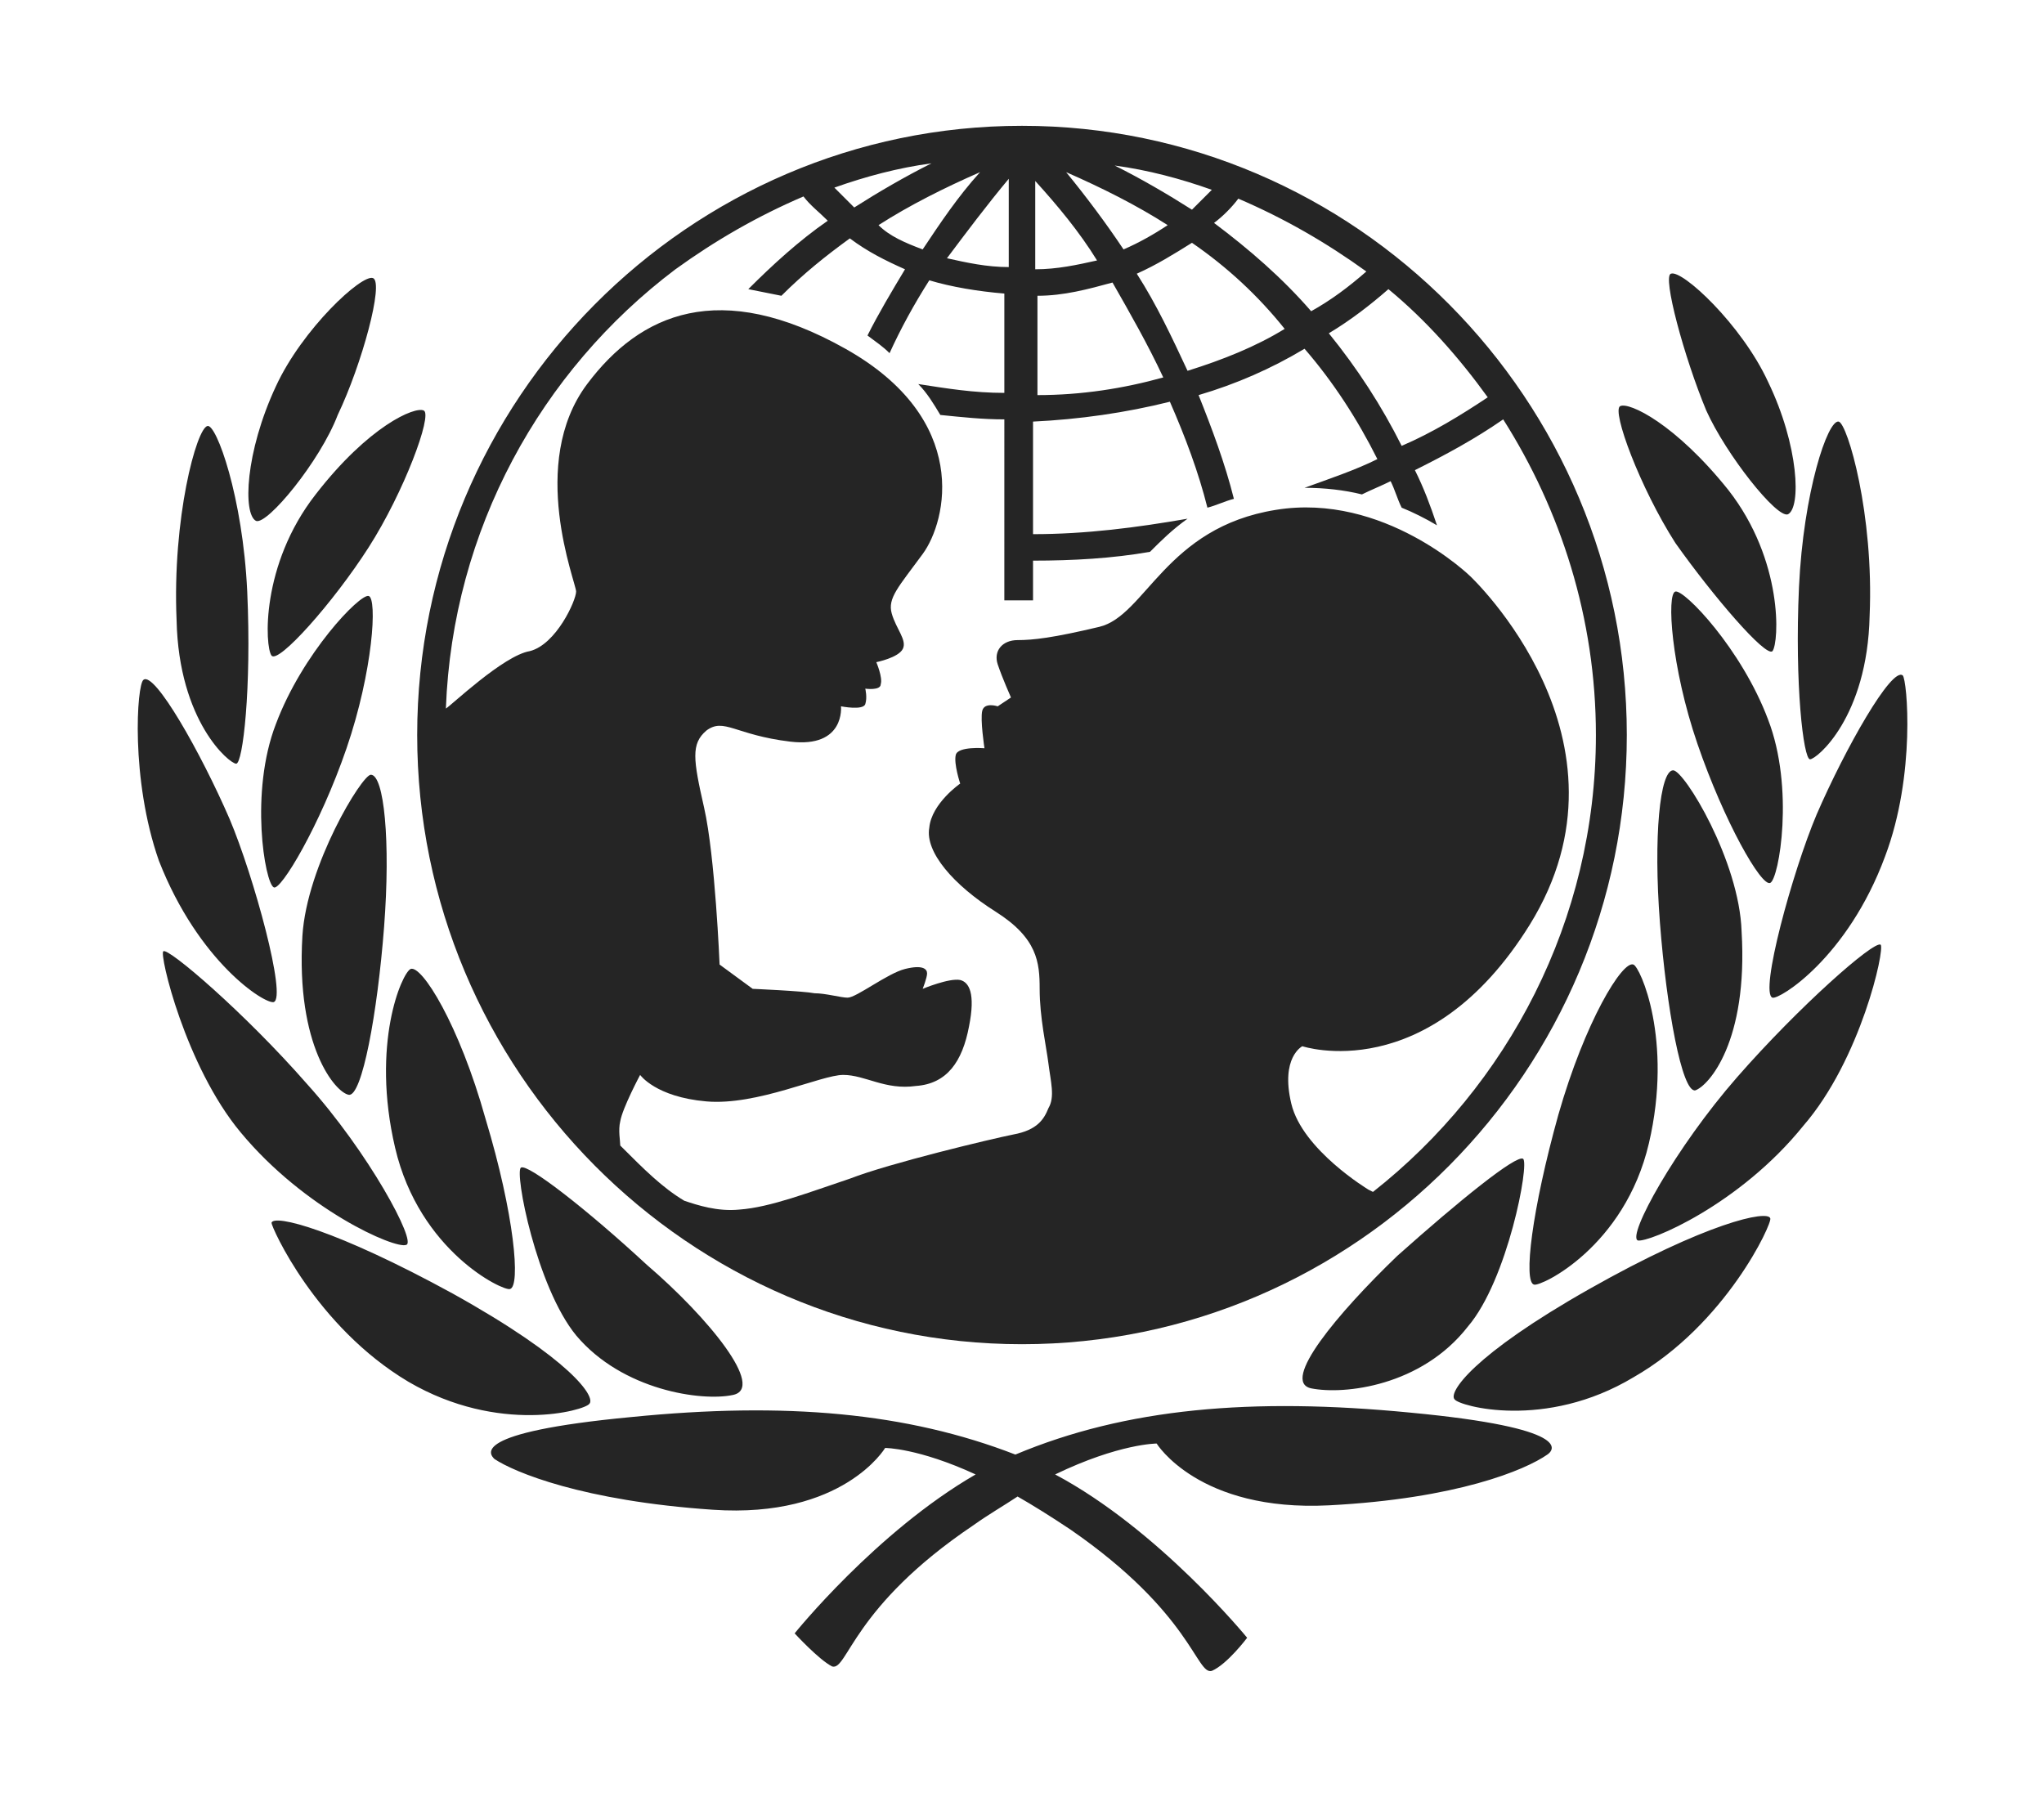
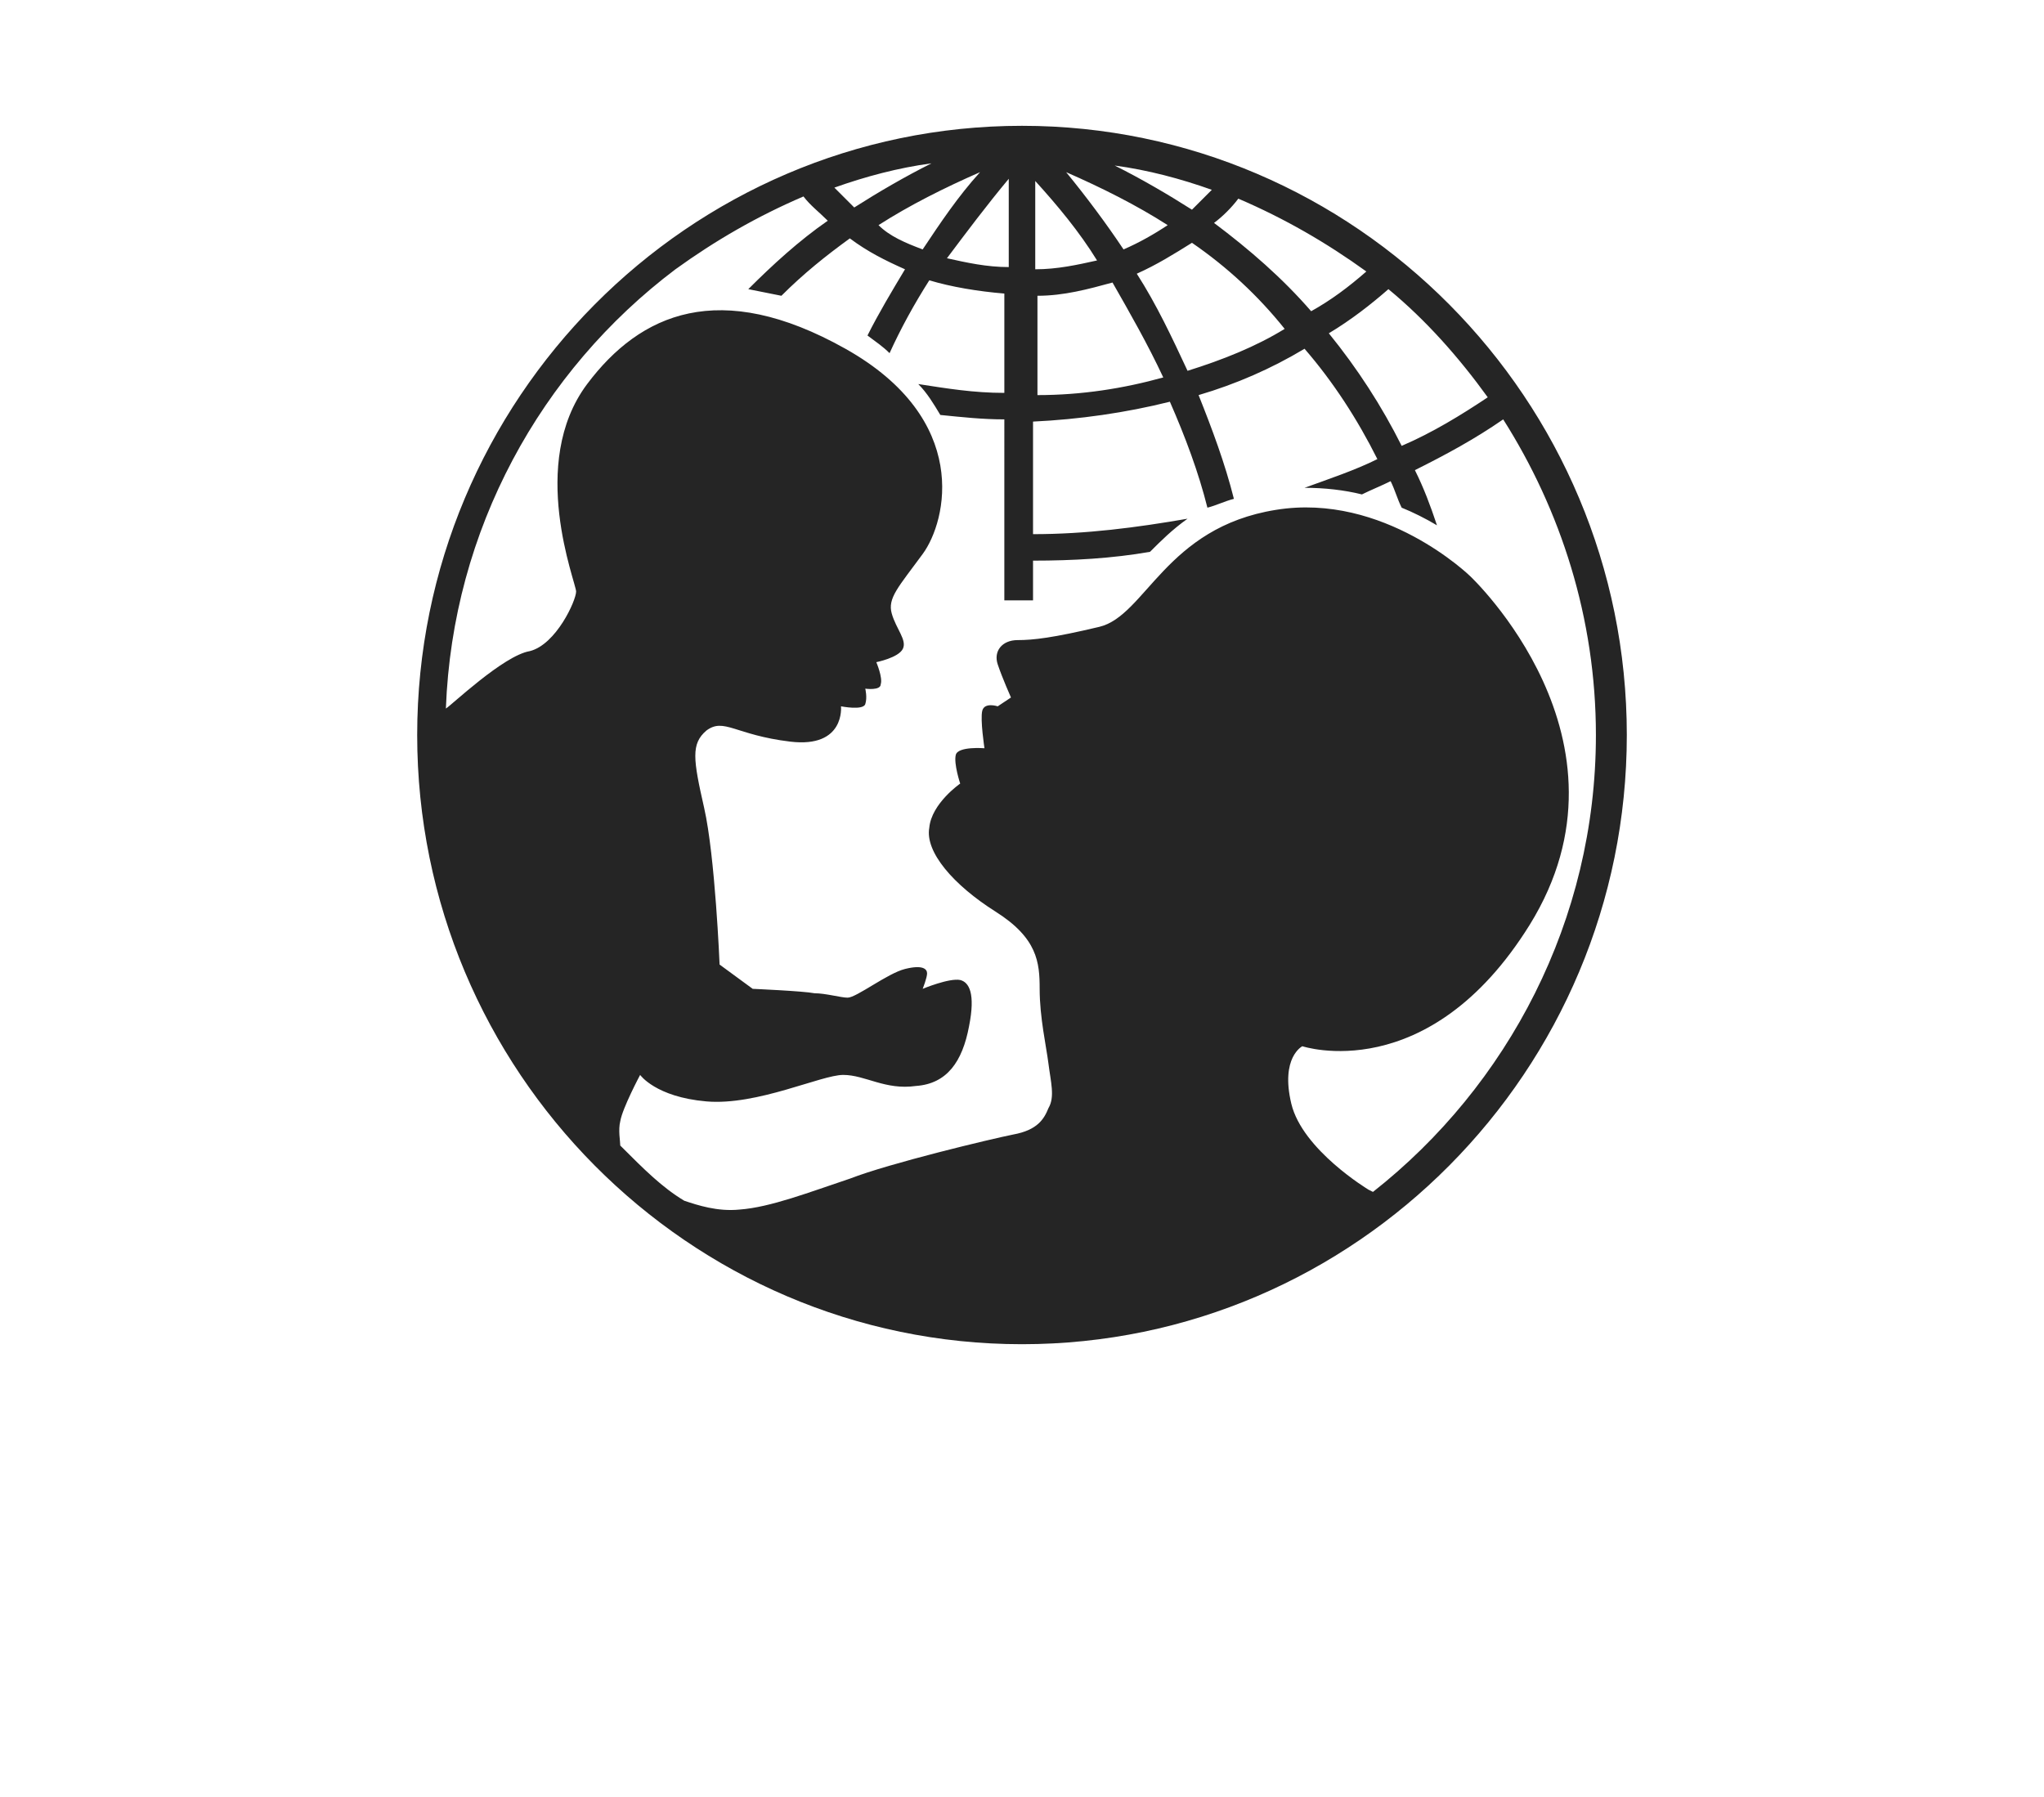
<svg xmlns="http://www.w3.org/2000/svg" version="1.1" id="Layer_1" x="0px" y="0px" viewBox="0 0 92.6 81.4" style="enable-background:new 0 0 92.6 81.4;" xml:space="preserve">
  <style type="text/css">
	.st0{fill:#252525;}
</style>
  <g>
    <path class="st0" d="M42.2,7.4c-1.5,0.2-3,0.6-4.4,1.1c0.3,0.3,0.6,0.6,0.9,0.9C39.8,8.7,41,8,42.2,7.4z M67.4,18   c-1.3-1.8-2.8-3.5-4.5-4.9c-0.8,0.7-1.7,1.4-2.7,2c1.3,1.6,2.4,3.3,3.3,5.1C64.9,19.6,66.2,18.8,67.4,18z M61.9,12.3   C60.1,11,58.2,9.9,56.1,9c-0.3,0.4-0.7,0.8-1.1,1.1c1.6,1.2,3.1,2.5,4.4,4C60.3,13.6,61.1,13,61.9,12.3z M54.9,8.6   c-1.4-0.5-2.9-0.9-4.4-1.1c1.2,0.6,2.4,1.3,3.5,2C54.3,9.2,54.6,8.9,54.9,8.6z M46.3,5.7c15.1,0,27.4,12.4,27.4,27.6   S61.4,60.9,46.3,60.9S18.9,48.5,18.9,33.3S31.2,5.7,46.3,5.7z M50.9,11.3c0.7-0.3,1.4-0.7,2-1.1c-1.4-0.9-3-1.7-4.6-2.4   C49.2,8.9,50.1,10.1,50.9,11.3z M46.9,12.2c1,0,1.9-0.2,2.8-0.4c-0.8-1.3-1.8-2.5-2.8-3.6V12.2z M50.4,12.8   c-1.1,0.3-2.2,0.6-3.4,0.6v4.5c2,0,3.9-0.3,5.7-0.8C52,15.6,51.2,14.2,50.4,12.8z M54,11c-0.8,0.5-1.6,1-2.5,1.4   c0.9,1.4,1.6,2.9,2.3,4.4c1.6-0.5,3.1-1.1,4.4-1.9C57,13.4,55.6,12.1,54,11z M41.8,11.3c0.8-1.2,1.6-2.4,2.6-3.5   c-1.6,0.7-3.2,1.5-4.6,2.4C40.3,10.7,41,11,41.8,11.3z M45.7,8.1c-1,1.2-1.9,2.4-2.8,3.6c0.9,0.2,1.8,0.4,2.8,0.4V8.1z M31,54.4   c0.6,0.2,1.5,0.5,2.5,0.4c1.4-0.1,3.2-0.8,5-1.4c1.8-0.7,6.4-1.8,7.4-2c1.1-0.2,1.4-0.7,1.6-1.2c0.3-0.5,0.1-1.2,0-2   s-0.4-2.1-0.4-3.4c0-1.2-0.1-2.3-2-3.5s-3.2-2.7-3-3.8c0.1-1.1,1.4-2,1.4-2s-0.3-0.9-0.2-1.3c0.1-0.4,1.3-0.3,1.3-0.3   s-0.2-1.3-0.1-1.7c0.1-0.4,0.7-0.2,0.7-0.2l0.6-0.4c0,0-0.4-0.9-0.6-1.5C45,29.5,45.4,29,46.1,29s1.6-0.1,3.7-0.6   c2.1-0.5,3-4.5,8-5.3c4.9-0.8,8.8,3,8.8,3s7.9,7.4,2.7,15.8C64.7,49.3,59,47.4,59,47.4s-1,0.5-0.5,2.6s3.5,3.9,3.5,3.9l0.2,0.1   c6.1-4.8,10.1-12.3,10.1-20.7c0-5.3-1.6-10.2-4.2-14.3c-1.3,0.9-2.6,1.6-4,2.3c0.4,0.8,0.7,1.6,1,2.5c-0.5-0.3-1.1-0.6-1.6-0.8   c-0.2-0.4-0.3-0.8-0.5-1.2c-0.4,0.2-0.9,0.4-1.3,0.6c-0.8-0.2-1.7-0.3-2.6-0.3c1.1-0.4,2.3-0.8,3.3-1.3c-0.9-1.8-2-3.5-3.3-5   c-1.5,0.9-3.1,1.6-4.8,2.1c0.6,1.5,1.2,3.1,1.6,4.7c-0.4,0.1-0.8,0.3-1.2,0.4c-0.4-1.6-1-3.2-1.7-4.8c-2,0.5-4.1,0.8-6.2,0.9v5.1   c2.4,0,4.7-0.3,7-0.7c-0.7,0.5-1.2,1-1.7,1.5c-1.7,0.3-3.5,0.4-5.3,0.4v1.8c-0.3,0-0.6,0-0.9,0c-0.1,0-0.2,0-0.4,0V19   c-1,0-1.9-0.1-2.9-0.2c-0.3-0.5-0.6-1-1-1.4c1.3,0.2,2.5,0.4,3.9,0.4v-4.5c-1.2-0.1-2.4-0.3-3.4-0.6c-0.7,1.1-1.3,2.2-1.8,3.3   c-0.3-0.3-0.6-0.5-1-0.8c0.5-1,1.1-2,1.7-3c-0.9-0.4-1.7-0.8-2.5-1.4c-1.1,0.8-2.1,1.6-3.1,2.6c-0.5-0.1-1-0.2-1.5-0.3   c1.1-1.1,2.3-2.2,3.6-3.1c-0.4-0.4-0.8-0.7-1.1-1.1c-2.1,0.9-4,2-5.8,3.3C24.5,16.8,20.5,24,20.2,32.1c0.2-0.1,2.6-2.4,3.8-2.6   c1.2-0.3,2.1-2.3,2.1-2.7c0-0.4-2.2-5.8,0.5-9.4c2.4-3.2,6-4.8,11.7-1.6s4.6,7.8,3.5,9.3s-1.6,2-1.4,2.7c0.2,0.7,0.7,1.2,0.5,1.6   S39.7,30,39.7,30s0.3,0.7,0.2,1c0,0.3-0.7,0.2-0.7,0.2s0.1,0.4,0,0.7c-0.1,0.3-1.1,0.1-1.1,0.1s0.2,1.9-2.3,1.6   c-2.5-0.3-3-1.1-3.8-0.5c-0.7,0.6-0.6,1.3-0.1,3.5c0.5,2.2,0.7,7.1,0.7,7.1l1.5,1.1c0,0,2.3,0.1,2.8,0.2c0.5,0,1.2,0.2,1.5,0.2   c0.4,0,1.8-1.1,2.6-1.3s1,0,1,0.2s-0.2,0.7-0.2,0.7s1.2-0.5,1.7-0.4c0.4,0.1,0.7,0.6,0.4,2.1c-0.3,1.6-1,2.6-2.4,2.7   c-1.4,0.2-2.3-0.5-3.3-0.5s-3.9,1.4-6.2,1.2s-3-1.2-3-1.2s-0.8,1.5-0.9,2.1c-0.1,0.4,0,0.9,0,1.1C29.2,53,30,53.8,31,54.4z" />
-     <path class="st0" d="M33.2,63.2c-1.4,0.3-5-0.2-7.1-2.7c-1.8-2.2-2.8-7.4-2.5-7.6c0.3-0.2,3,1.9,5.7,4.4   C32.1,59.7,34.7,62.9,33.2,63.2z M26.7,63.6c-0.2,0.3-4.1,1.4-8.2-1c-4.2-2.5-6.2-7-6.2-7.2c0.1-0.4,2.9,0.3,8.2,3.2   C25.9,61.6,27,63.3,26.7,63.6z M23.1,58.4c-0.3,0.1-4.1-1.7-5.2-6.4c-1.1-4.7,0.3-7.9,0.7-8.1c0.5-0.2,2.2,2.5,3.4,6.8   C23.3,55,23.6,58.3,23.1,58.4z M18.4,56.4c-0.5,0.2-4.6-1.6-7.5-5.1c-2.5-3-3.7-8.1-3.5-8.2c0.2-0.2,3.7,2.8,6.5,6   C16.7,52.2,18.9,56.3,18.4,56.4z M15.8,49.6c-0.6-0.1-2.4-2.2-2.1-7.2c0.2-3.2,2.7-7.3,3.1-7.3c0.6,0,0.9,3,0.6,6.9   C17.1,45.9,16.4,49.7,15.8,49.6z M6.5,30.8c0.5-0.4,2.6,3.3,3.9,6.3c1.1,2.6,2.6,8.1,2,8.3C12,45.5,9,43.6,7.2,39   C5.9,35.3,6.2,31,6.5,30.8z M16.7,27c0.4,0.1,0.2,3.4-1,6.9s-3,6.5-3.3,6.3c-0.4-0.2-1.1-4.3,0.1-7.4C13.7,29.6,16.3,26.9,16.7,27z    M12.3,29.7c-0.3-0.4-0.5-4.1,2-7.3c2.4-3.1,4.5-4,4.9-3.8c0.4,0.2-0.9,3.7-2.5,6.2C15.1,27.3,12.6,30.1,12.3,29.7z M11.6,23.6   c-0.6-0.3-0.5-3.1,0.9-6.1c1.2-2.6,3.9-5.1,4.4-4.9c0.5,0.2-0.5,3.9-1.6,6.2C14.5,20.9,12.1,23.8,11.6,23.6z M9.4,19.3   c0.4-0.1,1.6,3.2,1.8,7.5c0.2,4.4-0.2,7.8-0.5,7.8S8.1,32.7,8,28.1C7.8,23.5,8.9,19.4,9.4,19.3z M54.9,75.7   c-0.7,0.2-0.9-2.6-6.4-6.4c-0.9-0.6-1.7-1.1-2.4-1.5c-0.6,0.4-1.3,0.8-2,1.3c-5.5,3.7-5.7,6.6-6.4,6.4C37.1,75.2,36,74,36,74   s3.7-4.6,8.2-7.2c-2.6-1.2-4.1-1.2-4.1-1.2s-1.9,3.2-7.8,2.8c-5.9-0.4-9-1.7-9.9-2.3c-0.2-0.2-1.2-1.2,6.2-1.9   c7-0.7,12.5-0.2,17.4,1.7c5-2.1,10.7-2.6,17.9-1.9c7.4,0.7,6.5,1.7,6.2,1.9c-1,0.7-4.1,2-9.9,2.3c-5.9,0.3-7.8-2.8-7.8-2.8   s-1.7,0-4.6,1.4c4.7,2.5,8.7,7.4,8.7,7.4S55.6,75.4,54.9,75.7z M59.4,62.9c-1.4-0.3,1.2-3.4,3.9-6c2.8-2.5,5.4-4.6,5.7-4.4   c0.3,0.2-0.7,5.5-2.5,7.6C64.4,62.8,60.9,63.2,59.4,62.9z M65.9,63.4c-0.3-0.3,0.8-2,6.1-5c5.3-3,8.1-3.6,8.2-3.2   c0.1,0.2-2,4.8-6.2,7.2C70,64.8,66.1,63.7,65.9,63.4z M69.5,58.2c-0.5-0.1-0.1-3.4,1.1-7.7c1.2-4.2,2.9-7,3.4-6.8   c0.3,0.1,1.8,3.4,0.7,8.1C73.6,56.5,69.8,58.3,69.5,58.2z M74.2,56.2c-0.5-0.2,1.7-4.2,4.5-7.4s6.2-6.2,6.5-6   c0.2,0.2-0.9,5.2-3.5,8.2C78.8,54.6,74.7,56.3,74.2,56.2z M76.8,49.4c-0.6,0.1-1.3-3.7-1.6-7.6c-0.3-3.9,0-6.9,0.6-6.9   c0.5,0,3,4.1,3.1,7.3C79.2,47.2,77.4,49.2,76.8,49.4z M86.2,30.6c0.2,0.2,0.6,4.5-0.8,8.2c-1.7,4.6-4.8,6.5-5.1,6.4   c-0.6-0.2,0.9-5.7,2-8.3C83.6,33.9,85.7,30.2,86.2,30.6z M75.9,26.8c0.4-0.1,3,2.6,4.2,5.8c1.2,3.1,0.5,7.2,0.1,7.4   s-2.1-2.8-3.3-6.3C75.7,30.2,75.5,26.9,75.9,26.8z M80.3,29.5c-0.3,0.3-2.7-2.5-4.4-4.9c-1.6-2.5-2.9-6-2.5-6.2   c0.4-0.2,2.5,0.8,4.9,3.8C80.8,25.4,80.6,29.1,80.3,29.5z M81,23.3c-0.5,0.2-2.8-2.7-3.7-4.7c-1-2.4-2-6.1-1.6-6.2   c0.5-0.2,3.2,2.3,4.4,4.9C81.5,20.2,81.6,23,81,23.3z M83.3,19.1c0.4,0.1,1.6,4.2,1.4,8.8c-0.1,4.6-2.4,6.5-2.7,6.5   c-0.3,0-0.7-3.4-0.5-7.8C81.7,22.3,82.8,19,83.3,19.1z" />
  </g>
</svg>